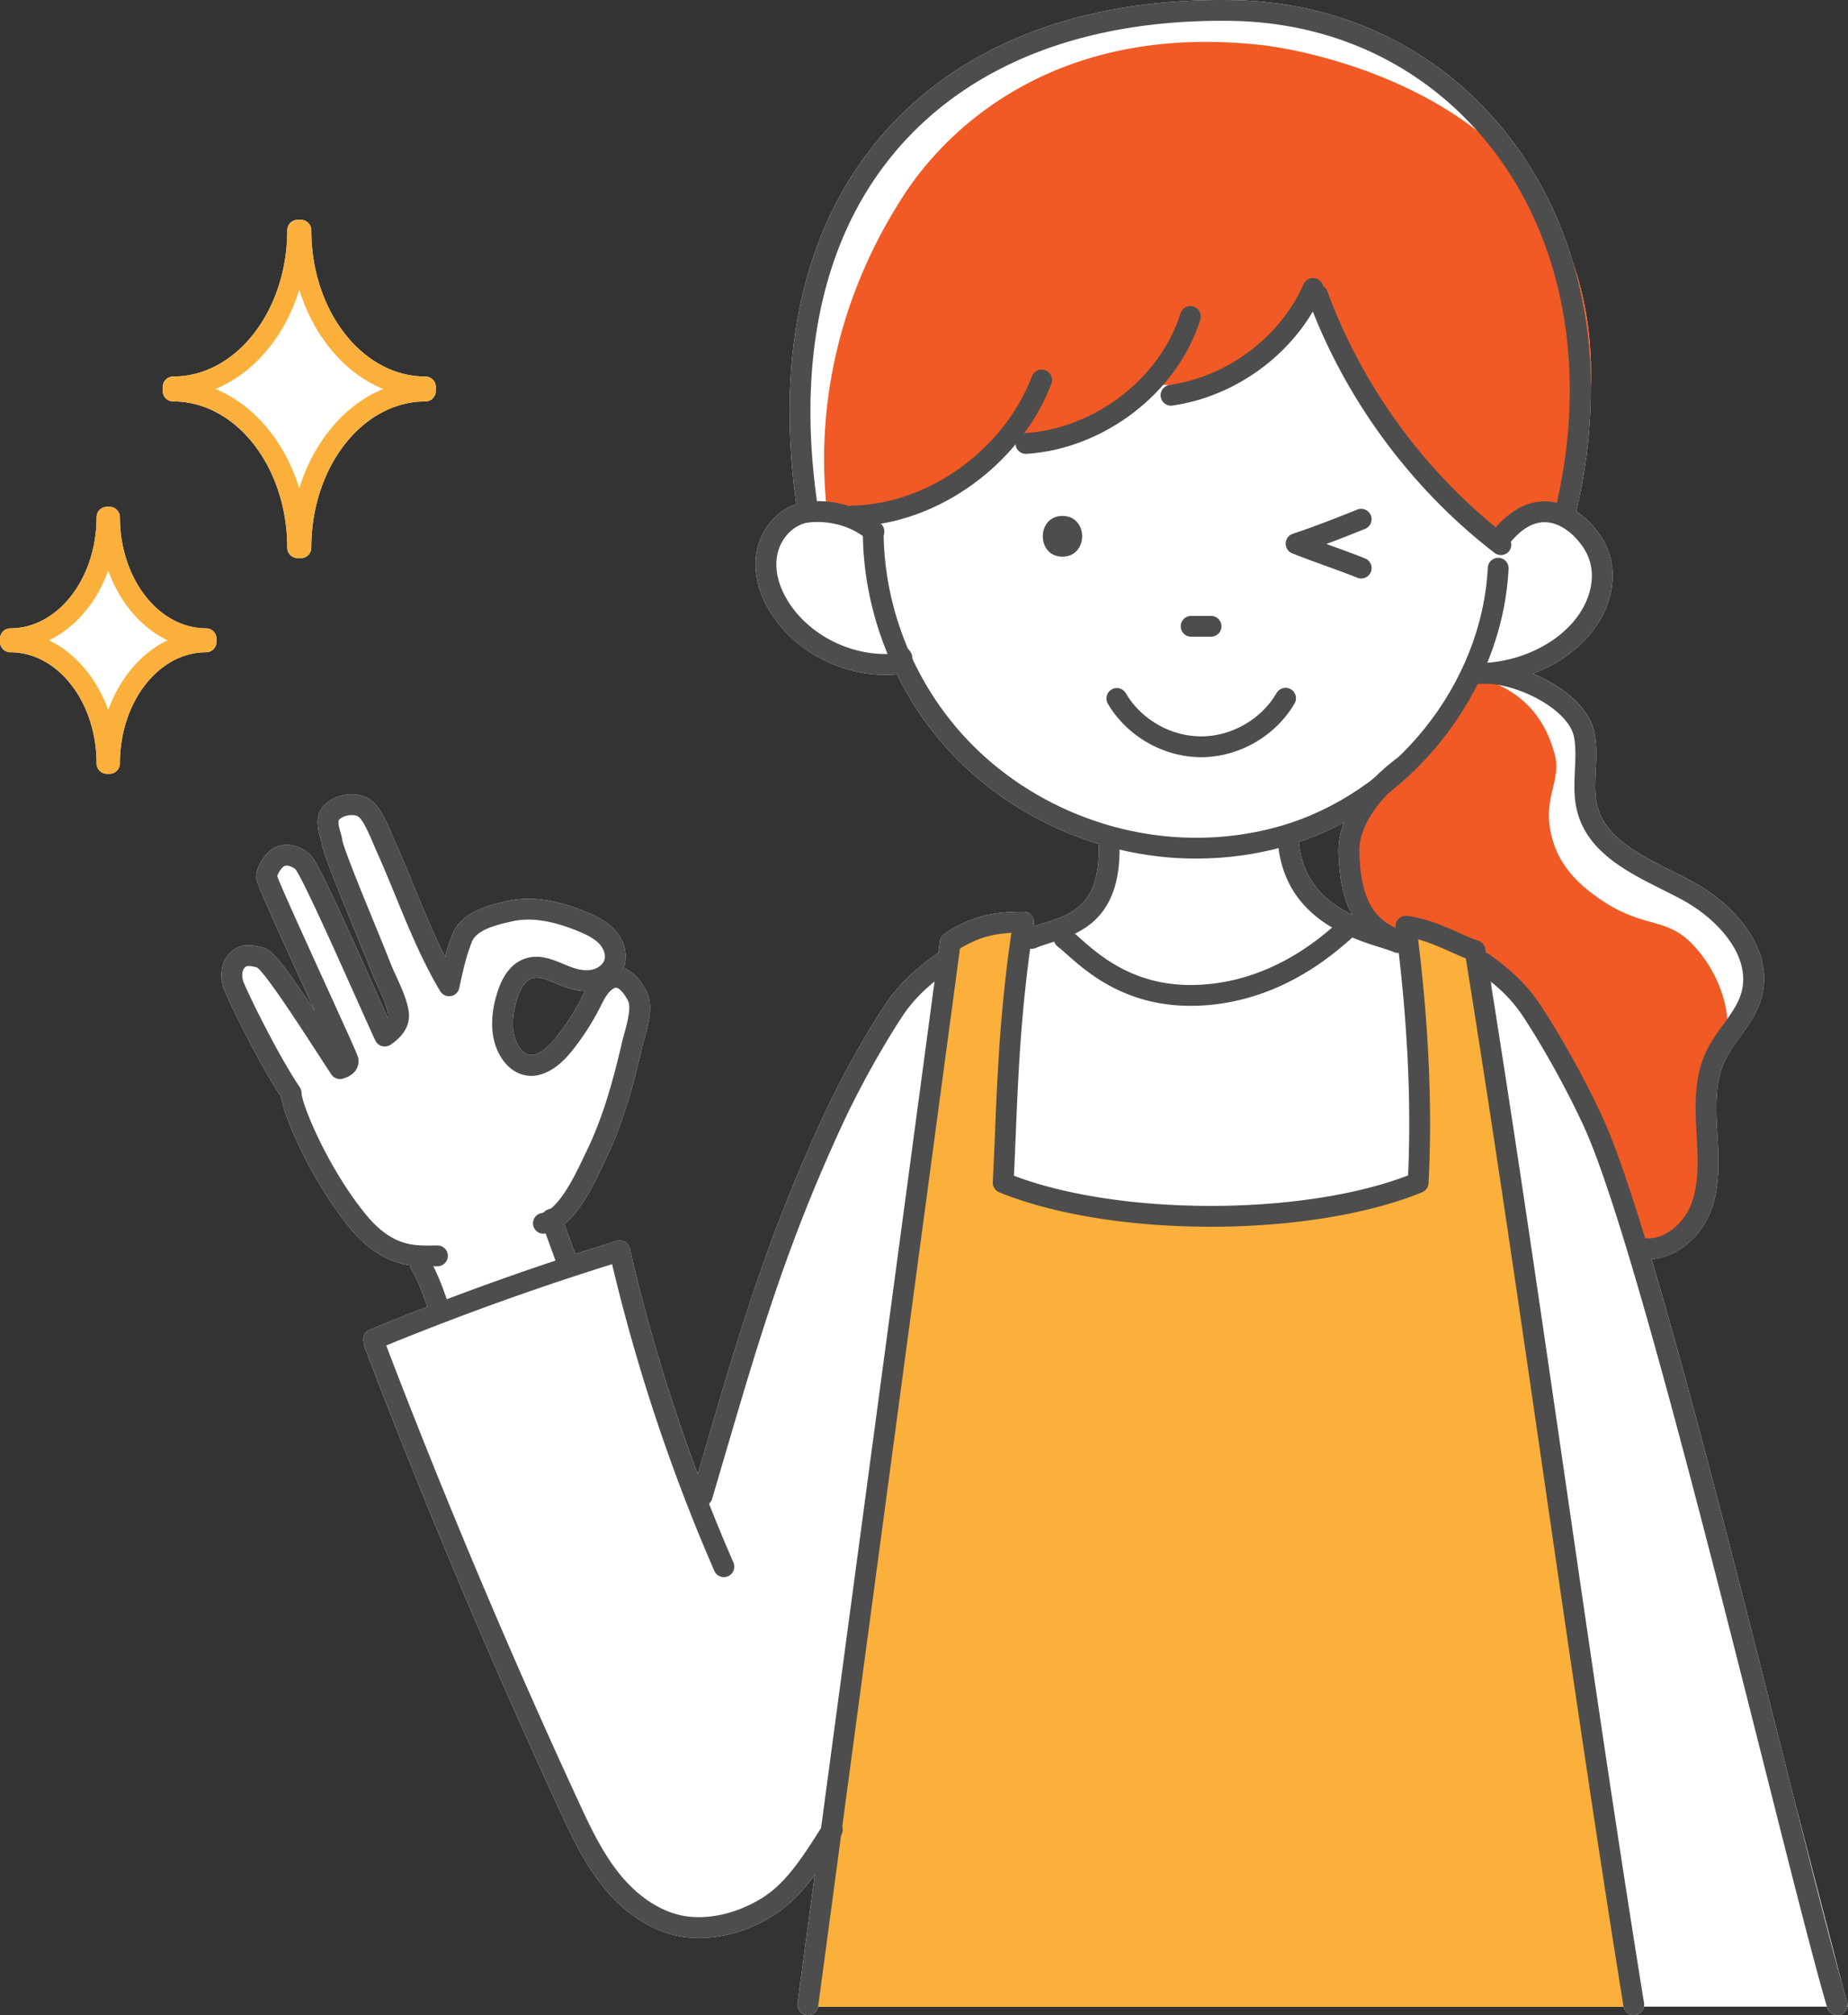
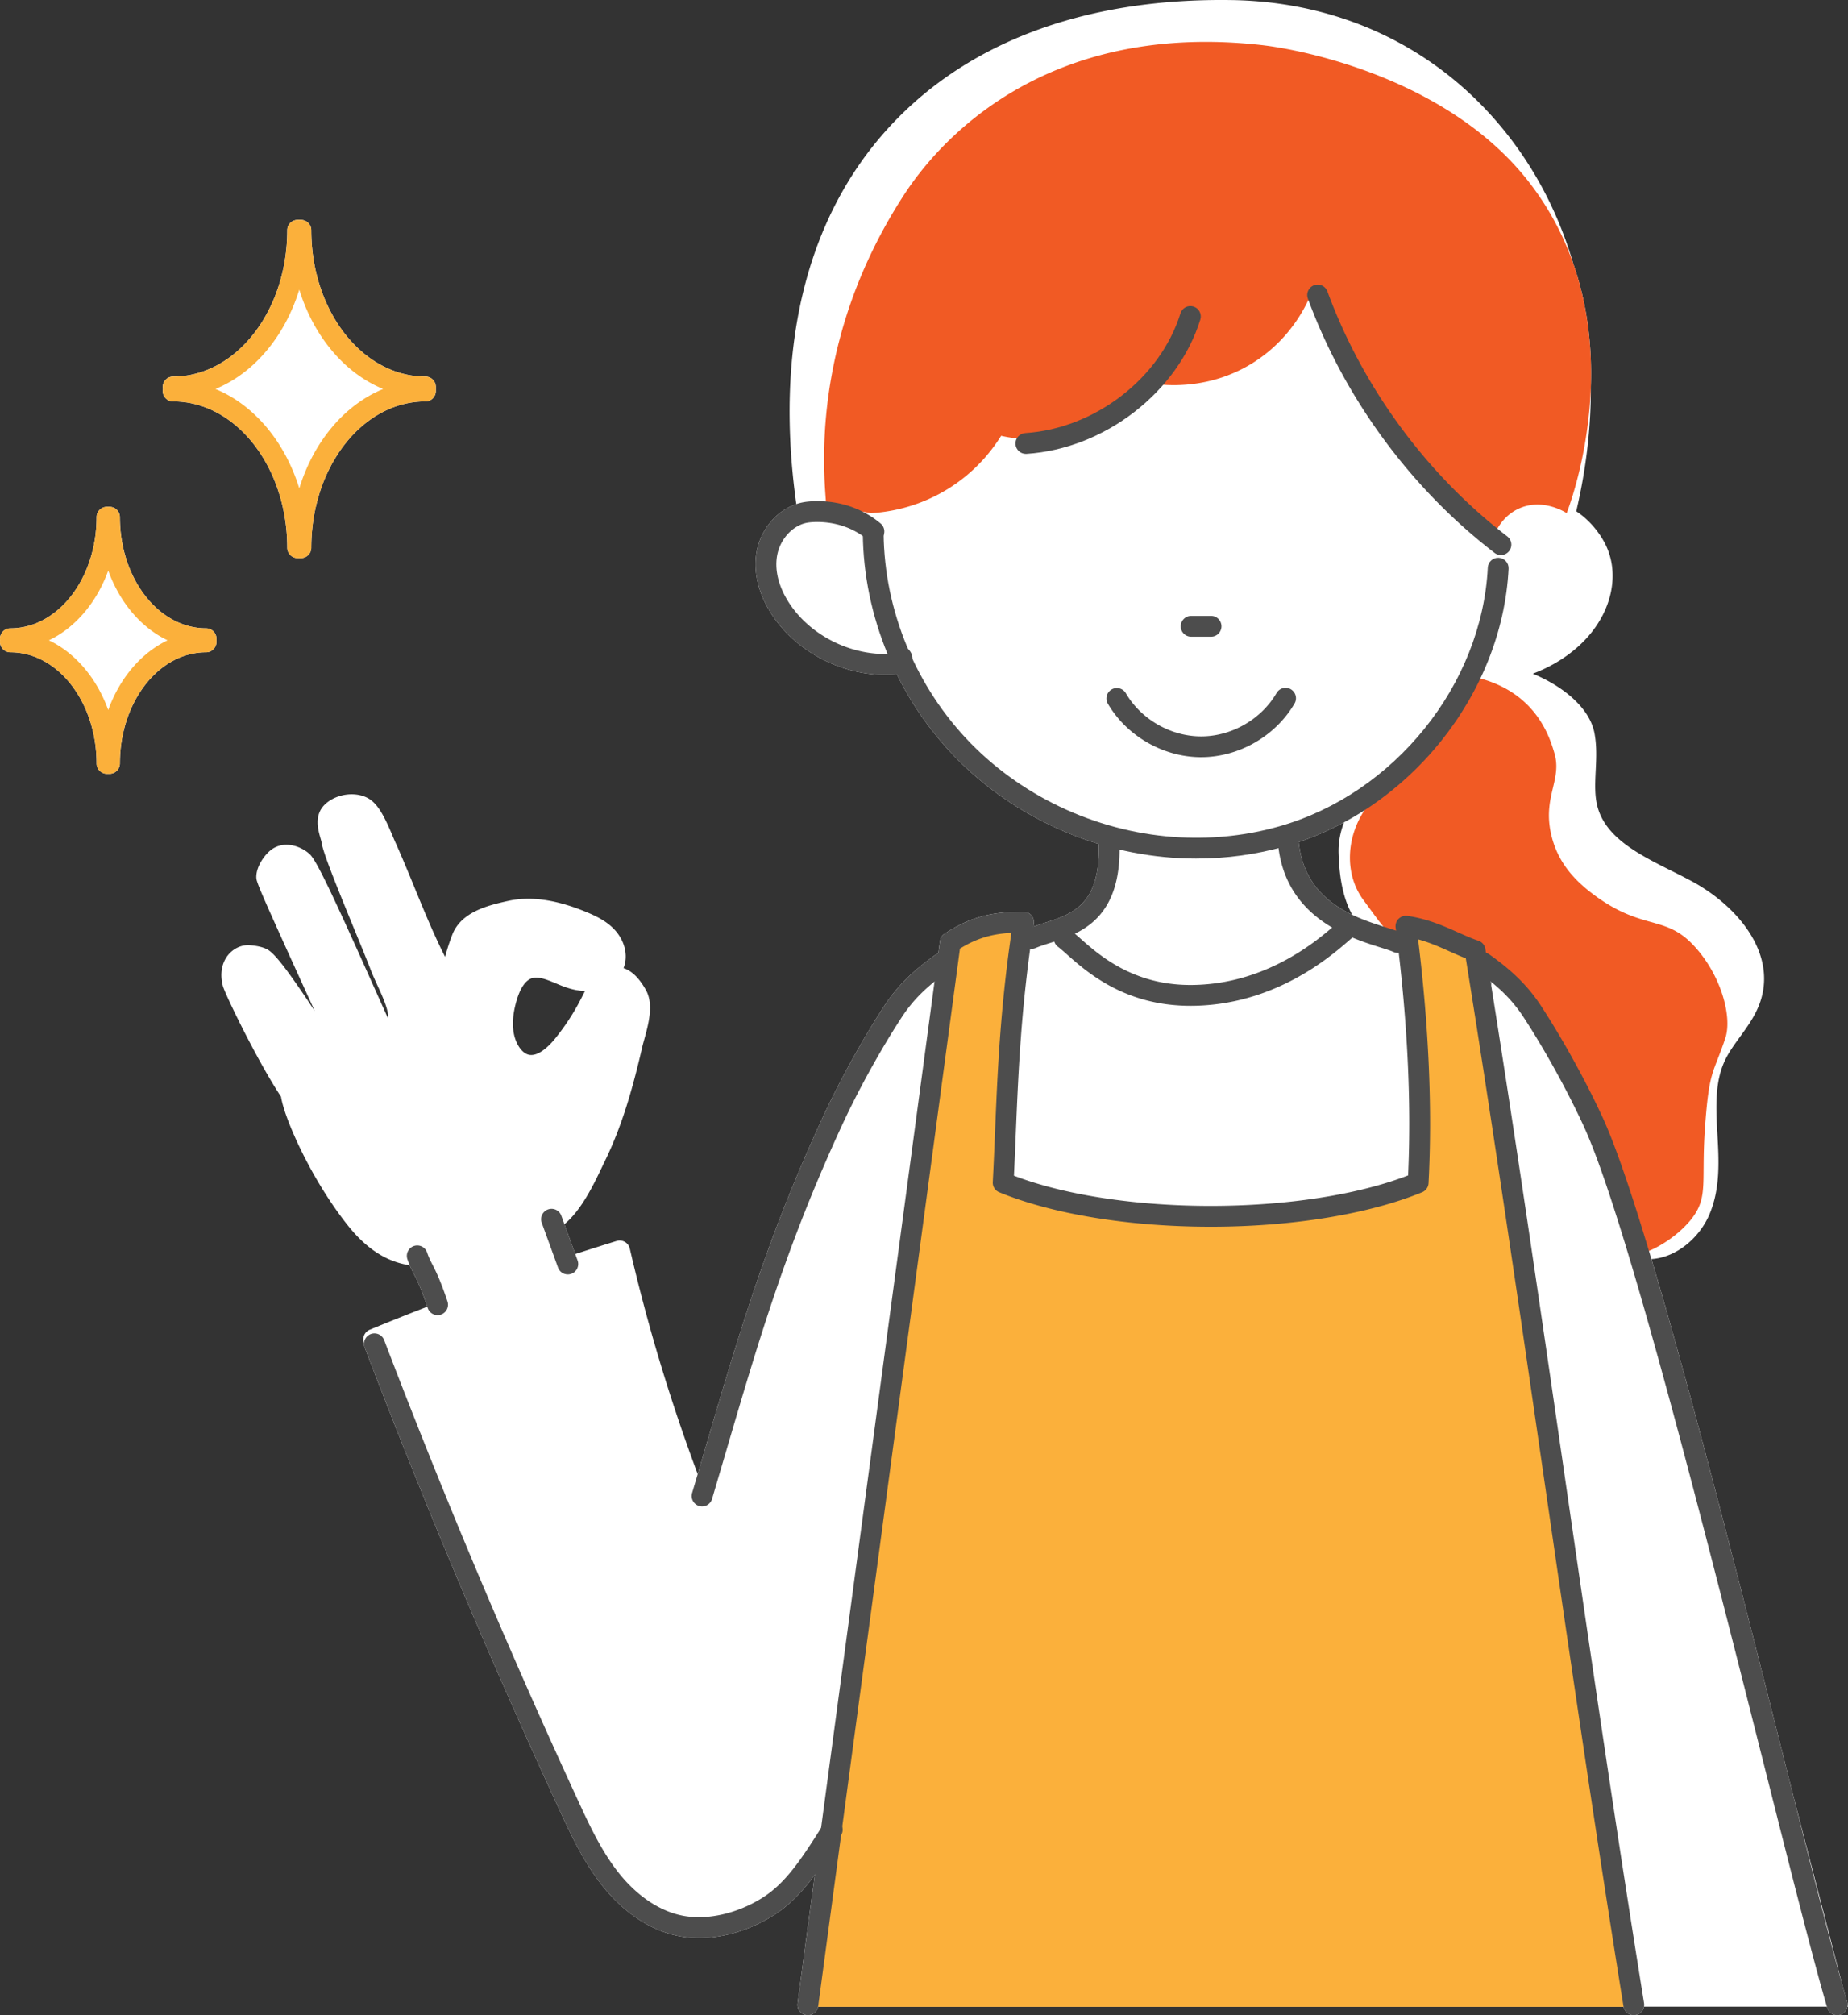
<svg xmlns="http://www.w3.org/2000/svg" id="Layer_2" viewBox="0 0 1396.48 1522.3">
  <rect x="0" y="0" width="1396.48" height="1522.3" fill="#333333" stroke="none" />
  <defs>
    <style>.cls-3{fill:#fbb03b}.cls-4{fill:#4d4d4d}</style>
  </defs>
  <g id="_1">
    <g id="ok">
      <g id="_ÉLÉâÉLÉâ">
        <path d="M130.85 303.25c47.54 0 86.22 49.57 86.22 110.5 0 4.34 3.52 7.86 7.87 7.86h2.44c4.34 0 7.86-3.52 7.86-7.86 0-60.93 38.68-110.5 86.23-110.5 4.34 0 7.86-3.53 7.86-7.87v-3.07c0-4.35-3.52-7.87-7.86-7.87-47.55 0-86.23-49.57-86.23-110.5 0-4.34-3.52-7.87-7.86-7.87h-2.44c-4.35 0-7.87 3.53-7.87 7.87 0 60.93-38.68 110.5-86.22 110.5a7.865 7.865 0 0 0-7.72 9.4c-.09.5-.15 1.02-.15 1.54 0 4.34 3.52 7.87 7.87 7.87Zm24.87 171.39c-35.9 0-65.11-37.66-65.11-83.95 0-4.34-3.52-7.86-7.87-7.86h-1.89c-4.35 0-7.87 3.52-7.87 7.86 0 46.29-29.21 83.95-65.11 83.95-4.35 0-7.87 3.52-7.87 7.86 0 .41.03.81.09 1.2-.06.38-.09.78-.09 1.19 0 4.34 3.52 7.86 7.87 7.86 35.9 0 65.11 37.66 65.11 83.95 0 4.34 3.52 7.86 7.87 7.86h1.89c4.35 0 7.87-3.52 7.87-7.86 0-46.29 29.21-83.95 65.11-83.95 4.34 0 7.87-3.52 7.87-7.86v-2.39c0-4.34-3.53-7.86-7.87-7.86Zm1240.76 1041.23-.3-1.16a7.83 7.83 0 0 0-.32-2.52c-1.06-3.56-2.21-7.58-3.45-11.99-4.76-18.36-15.11-58.24-37.58-144.86-2.15-8.51-4.34-17.18-6.56-25.99-30.52-120.9-68.83-272.66-100.33-378.22 19.21-1.2 36.51-16.46 43.83-33.74 8.41-19.83 7.16-41.18 5.94-62.01-1.2-20.55-1.59-38.84 5.83-54.42 2.89-6.09 6.98-11.72 11.31-17.69 6.16-8.48 12.53-17.26 15.83-28.03 11.17-36.51-18.4-71.39-52.65-89.75-4.82-2.58-9.89-5.13-14.8-7.58-24.3-12.18-49.43-24.76-55.93-48.07-2.39-8.58-1.94-17.91-1.47-27.79.44-9.19.89-18.7-.95-28.27-3.73-19.44-24.26-35.65-46.6-44.85 15.86-5.98 30.11-15.23 40.77-26.95 19.56-21.5 24.99-49.49 13.84-71.31-4.29-8.38-11.83-17.96-21.77-24.43 7.55-32.18 11.23-63.78 11.01-94.51.93-28.33-2.06-60.35-13.21-92.38-10.33-35.41-26.52-67.52-48.34-95.78C1089.95 38.02 1015.28 1.25 930.33.05 817.27-1.56 726.4 33.44 667.31 101.2c-59.1 67.79-81.71 164.36-65.56 279.59-15.46 5.22-27.69 20.04-30.24 37.72-2.37 16.42 2.98 34.34 15.08 50.47 18.94 25.26 50.82 40.82 82.71 40.82 2.3 0 4.6-.08 6.89-.25.49-.03.99-.1 1.5-.19 11.42 23.1 26.42 44.48 44.56 63.05 29.61 30.31 67.21 52.72 107.96 65.12 1.57 46.25-20.27 53.15-41.4 59.82-2.75.87-5.4 1.71-7.94 2.63.11-.73.21-1.45.32-2.18.35-2.27-.31-4.57-1.8-6.32a7.854 7.854 0 0 0-5.97-2.74c-21.4 0-38.85 2.79-59.7 16.69a7.927 7.927 0 0 0-3.44 5.5l-1.22 9.1c-.57.23-1.14.52-1.67.9-17.88 12.64-29.64 24.36-39.32 39.2-16.29 24.97-33.59 56.31-46.29 83.83-42.08 91.17-62.67 161.19-88.73 249.83-1.91 6.49-3.85 13.08-5.82 19.76-20.78-55.59-37.98-112.63-51.31-170.36a7.866 7.866 0 0 0-3.73-5.04 7.882 7.882 0 0 0-6.24-.7 2129.11 2129.11 0 0 0-31.24 9.89l-8.21-22.56c12.88-10.57 22.18-30.07 28.37-43.07.8-1.68 1.54-3.22 2.21-4.6 13.79-28.12 21.75-58.1 28.3-86.32.38-1.66.95-3.71 1.55-5.88 3.03-10.99 7.18-26.03 1.31-36.75-4.98-9.09-10.71-14.73-17.05-16.83.32-.79.59-1.6.81-2.42 2.47-9.01-.61-19.4-8.05-27.1-5.97-6.18-13.55-9.82-20.86-12.84-22.86-9.45-42.29-12.18-59.38-8.34-14 3.14-35.16 7.89-41.91 25.45-2.11 5.48-3.79 10.58-5.45 16.78-8.46-16.73-15.81-34.64-22.99-52.11-4.71-11.49-9.59-23.38-14.68-34.65-.59-1.29-1.24-2.85-1.97-4.57-5.13-12.16-9.94-22.61-16.85-27.45-9.62-6.74-25.82-4.89-34.67 3.95-7.98 7.98-4.74 19.16-3 25.17.29 1.01.69 2.39.76 2.85.87 7.27 10.63 31.45 25.43 67.51 4.76 11.59 9.25 22.55 11.9 29.42 1.44 3.73 3.23 7.65 4.97 11.44 3.41 7.43 6.93 15.11 7.99 21.71.09.56.24 1.51-.17 2.8-2.85-6.28-6.36-14.14-10.18-22.68-33.63-75.21-44.19-96.97-49.11-101.26-7.07-6.16-18.9-9.89-28.18-3.52-5.27 3.62-12.33 13.18-11.89 21.72.16 3.15 2.03 8.21 37.68 86.4 2.13 4.66 4.31 9.45 6.45 14.15-18.07-27.32-29.06-42.3-35.18-46.13-5.33-3.33-14.71-3.62-14.8-3.62-7.49-.19-14.82 4.56-18.25 11.86-2.59 5.52-3 12.08-1.2 18.96 1.64 6.23 26.31 57.09 43.97 83.68 2.41 16.16 22.72 62.52 50.68 97.47 16.89 21.12 33.05 27.8 46.53 29.84 1 2.37 2.02 4.37 3.08 6.44 2.43 4.74 5.44 10.64 10.23 24.87-14.59 5.65-29.1 11.44-43.49 17.38a7.862 7.862 0 0 0-4.31 10.16c-.07 1.09.08 2.2.49 3.29 44.89 117.59 94.4 235.1 147.16 349.27 8.66 18.76 18.49 40.03 33.14 58.2 16.41 20.36 37.08 33.64 58.21 37.38 4.61.82 9.36 1.22 14.2 1.22 18.39 0 37.99-5.8 55.57-16.69 12.36-7.65 22.1-17.87 31.83-31.04l-13.02 97.1a7.858 7.858 0 0 0 6.75 8.84c4.12.54 7.94-2.22 8.74-6.26h608.72a7.869 7.869 0 0 0 8.96 6.23c3.37-.54 5.88-3.15 6.47-6.32h138.23c.08.26.16.54.23.79a7.877 7.877 0 0 0 9.78 5.31c2.92-.87 4.96-3.3 5.49-6.1h.43ZM419.36 784.71c-3.55 4.37-12.66 14.29-20.38 11.9-2.58-.8-5.11-3.08-7.14-6.42-6.58-10.89-4.29-25.16-1.21-35.2 1.9-6.2 5.38-14 11.17-15.95 1.09-.36 2.25-.53 3.46-.53 4.37 0 9.46 2.13 14.78 4.34 2.18.91 4.44 1.85 6.72 2.68 5.35 1.93 10.48 2.97 15.32 3.11-.75 1.4-1.45 2.78-2.13 4.12l-.86 1.7a173.12 173.12 0 0 1-19.73 30.25Zm562.08-148.6c11.84-4.01 23.27-9.02 34.21-14.92-2.79 7.31-4.39 15.15-4.13 23.4.49 15.14 2.43 32.14 10.27 46.42-18.85-9.06-37.32-24.47-40.35-54.9Zm145.44 105.65v2.85c-.16-1.09-.33-2.18-.5-3.26.17.14.33.28.5.41Z" style="fill:#fff" />
        <path d="M624.31 381.47c-1.34-21.06-13.41-122.66 58.42-233.66C716.55 95.54 799.48 16.87 953.29 34.05c33 3.69 142.88 26.2 202.92 104.53 81.24 106 31.1 240.29 27.67 249.04-.83-.55-18.59-11.99-36.89-3.07-13.16 6.41-17.6 18.97-18.45 21.52-25.02-20.9-56.83-51.98-86.09-95.31a457.862 457.862 0 0 1-49.19-95.31c-3.07 8.92-14.5 38.47-46.12 58.42-35.54 22.42-71.54 16.89-79.94 15.37-6.21 8.13-19.93 23.79-43.04 33.82-30.42 13.2-57.93 8.34-67.64 6.15-5.86 9.43-18.19 26.45-39.97 39.97-24.09 14.95-47.16 17.8-58.42 18.45l-33.82-6.15Zm485.77 129.13c49.98 9.22 60.94 46.13 64.56 58.42 5.72 19.39-7.99 32.13-3.07 58.42 4.33 23.18 18.21 37.79 33.82 49.19 35.82 26.15 52.54 14.68 73.79 36.89 21.35 22.31 29.98 54.56 24.6 70.71-9.22 27.67-12.2 23.2-15.37 67.64-2.86 40.01 2.56 51.63-9.22 67.64-9.79 13.3-28.18 25.04-39.97 27.67-5.63-27.08-17.41-81.95-52.27-138.35-12.09-19.57-24.13-54.53-58.42-79.94-7.36-5.46-13.84-9.55-18.45-12.3-15.37-3.07-33.82-14.35-49.19-15.37-3.07 0-11.27 7.17-9.22 3.07-4.3-.43-7.9-6.13-21.52-24.6-14.28-19.37-13.44-48.24 3.07-70.71a434.642 434.642 0 0 0 39.97-36.89c13.28-13.9 33.82-43.04 36.89-61.49Z" style="fill:#f15a24" />
        <path class="cls-3" d="m612.01 1515.97 107.61-802.45c15.37-12.3 30.75-15.37 55.34-15.37-12.3 64.56-16.4 139.38-15.37 196.77 92.24 39.97 224.44 30.75 310.53-3.07 3.96-58.58-3.07-135.28-6.15-190.62 17.42 6.15 34.84 12.3 52.27 18.45l119.91 796.3H612.01Z" />
-         <path class="cls-4" d="M884.91 306.44c-3.84 0-7.21-2.82-7.77-6.74a7.866 7.866 0 0 1 6.66-8.91c43.92-6.36 83.65-36.22 101.23-76.07a7.859 7.859 0 0 1 10.37-4.02c3.97 1.75 5.78 6.4 4.02 10.37-19.71 44.69-64.21 78.17-113.37 85.29-.38.06-.76.08-1.14.08Z" />
        <path class="cls-4" d="M775.21 342.88c-4.11 0-7.57-3.19-7.84-7.36-.28-4.33 3-8.08 7.34-8.36 52.72-3.41 102.06-41.44 117.32-90.43 1.29-4.15 5.7-6.46 9.85-5.17 4.15 1.29 6.46 5.7 5.17 9.85-17.13 54.97-72.35 97.63-131.32 101.45-.17.01-.34.02-.51.02Z" />
-         <path class="cls-4" d="M644.33 397.66c-4.27 0-7.77-3.42-7.86-7.71-.09-4.34 3.37-7.93 7.71-8.02 57.39-1.13 114.43-42.21 135.62-97.68 1.55-4.06 6.1-6.09 10.15-4.54 4.06 1.55 6.09 6.1 4.54 10.15-23.38 61.22-86.47 106.55-150.01 107.79h-.16Zm158.53 22.85c-19.78 0-19.82-30.75 0-30.75s19.82 30.75 0 30.75Zm225.74 16.48c-.97 0-1.96-.18-2.92-.56-7.57-3.03-16.11-6.13-24.36-9.13-8.37-3.04-17.03-6.19-24.83-9.31a7.856 7.856 0 0 1-4.94-7.53c.1-3.3 2.24-6.19 5.37-7.23 18.23-6.08 33.75-12.28 48.76-18.29 4.04-1.61 8.61.35 10.22 4.38 1.61 4.03-.35 8.61-4.38 10.22-9.35 3.74-18.9 7.56-29.19 11.39 1.46.53 2.92 1.06 4.37 1.59 8.37 3.04 17.03 6.19 24.83 9.31 4.03 1.61 5.99 6.19 4.38 10.22a7.874 7.874 0 0 1-7.3 4.95Z" />
        <path class="cls-4" d="M669.3 509.8c-31.9 0-63.77-15.55-82.71-40.81-12.1-16.13-17.45-34.06-15.09-50.47 2.94-20.34 18.68-36.92 37.43-39.41 7.47-.99 33.61-2.75 56.5 16.32a7.866 7.866 0 0 1 1.01 11.08 7.866 7.866 0 0 1-11.08 1.01c-18.43-15.36-40.18-13.37-44.35-12.81-11.72 1.56-22.02 12.77-23.94 26.07-2.39 16.52 6.56 31.39 12.1 38.78 16.87 22.49 45.9 35.87 74.32 34.41a7.778 7.778 0 0 1 2.14-3.48c3.15-2.99 8.13-2.85 11.12.3 2.67 2.82 3.47 6.79 2.08 10.36-1.97 5.07-7.85 8.07-12.64 8.41-2.29.16-4.59.24-6.88.24Zm245.99-28.81h-15.3a7.861 7.861 0 0 1 0-15.72h15.3a7.861 7.861 0 0 1 0 15.72Zm-7.61 91c-28.45 0-56.1-15.84-70.49-40.38a7.858 7.858 0 0 1 2.81-10.76 7.866 7.866 0 0 1 10.76 2.81c11.61 19.82 33.95 32.61 56.92 32.61h.08c23-.03 45.34-12.89 56.91-32.76 2.19-3.75 7-5.02 10.75-2.84 3.75 2.19 5.02 7 2.84 10.75-14.34 24.61-42 40.53-70.48 40.57h-.1Zm226.53-152.68c-1.67 0-3.36-.53-4.79-1.63-63.43-48.76-113.54-116.99-141.09-192.1-1.5-4.08.6-8.59 4.67-10.09 4.08-1.5 8.6.6 10.09 4.67 26.55 72.35 74.81 138.07 135.91 185.05a7.867 7.867 0 0 1-4.8 14.1Z" />
        <path class="cls-4" d="M904.11 648.59c-4.19 0-8.39-.1-12.6-.31-63.52-3.13-125.21-30.78-169.26-75.86-44.08-45.12-69.68-106.87-70.24-169.41-.04-4.34 3.45-7.89 7.79-7.93h.07c4.31 0 7.82 3.48 7.86 7.79.52 58.52 24.49 116.32 65.76 158.56 41.3 42.28 99.18 68.21 158.78 71.14 25.51 1.26 50.55-1.55 74.45-8.33 86.83-24.63 153.09-106.81 157.57-195.41.22-4.34 3.84-7.7 8.25-7.46 4.34.22 7.68 3.91 7.46 8.25-4.8 95.13-75.87 183.34-168.98 209.75-21.6 6.13-44.05 9.21-66.92 9.21Z" />
-         <path class="cls-4" d="M1116.6 516.63h-1.32c-4.34-.05-7.82-3.61-7.77-7.96a7.862 7.862 0 0 1 7.86-7.77h1.25c27.16 0 54.19-11.24 70.8-29.49 15.12-16.61 19.62-37.64 11.47-53.57-5.22-10.21-16.55-21.83-29.11-23.23-9.65-1.08-19.13 3.92-28.22 14.84a7.866 7.866 0 0 1-11.08 1.01 7.866 7.866 0 0 1-1.01-11.08c15.81-18.97 31.59-21.57 42.05-20.4 19.69 2.2 34.59 18.45 41.37 31.7 11.16 21.82 5.73 49.81-13.84 71.31-19.5 21.44-50.99 34.63-82.45 34.64Z" />
-         <path class="cls-4" d="M1182.34 397.02a7.86 7.86 0 0 1-7.64-9.75c25.38-103 8.4-202.9-46.56-274.08-47.64-61.69-117.97-96.29-198.02-97.42-108.14-1.5-194.99 31.59-250.94 95.76-57.08 65.46-78.14 159.99-60.92 273.37.65 4.29-2.3 8.3-6.59 8.96-4.3.65-8.31-2.3-8.96-6.59-17.94-118.09 4.41-217.01 64.62-286.06C726.39 33.44 817.27-1.56 930.33.05c84.95 1.2 159.62 37.96 210.25 103.53 28.19 36.51 47 79.46 55.89 127.64 9.34 50.61 7.15 104.38-6.5 159.81-.88 3.58-4.1 5.98-7.63 5.98ZM1053.2 716.77c-1 0-2.03-.19-3.01-.6-32.66-13.56-37.82-45.37-38.66-71.57-1.04-32.11 26.08-57.96 42.33-70.51l.57-.44a7.866 7.866 0 0 1 11.06 1.21c2.72 3.39 2.18 8.34-1.21 11.05l-.81.63c-11.17 8.63-37.07 31.5-36.23 57.55 1.06 32.77 9.45 49.45 28.98 57.56a7.875 7.875 0 0 1 4.25 10.28 7.877 7.877 0 0 1-7.27 4.85Zm192.32 234.46c-3.14 0-6.33-.38-9.52-1.2a7.856 7.856 0 0 1-5.66-9.57c1.08-4.21 5.37-6.75 9.57-5.66 15.3 3.92 31.3-9.16 37.39-23.52 6.97-16.44 5.83-35.93 4.73-54.77-1.29-22.11-1.7-43.35 7.31-62.28 3.52-7.39 8.23-13.89 12.79-20.17 5.65-7.78 10.99-15.13 13.51-23.39 8.52-27.83-17.38-56.46-45.04-71.29-4.63-2.48-9.38-4.86-14.41-7.38-26.09-13.07-55.67-27.88-64.04-57.9-3.07-11.02-2.54-22.08-2.03-32.76.41-8.65.8-16.82-.68-24.55-4.32-22.48-48.83-43.62-73.58-39.92-4.3.64-8.3-2.32-8.94-6.61-.64-4.3 2.32-8.3 6.61-8.94 29.71-4.44 84.98 19.34 91.35 52.51 1.84 9.57 1.39 19.08.95 28.27-.47 9.88-.92 19.21 1.48 27.79 6.49 23.3 31.62 35.89 55.93 48.06 4.91 2.46 9.98 5 14.8 7.58 34.26 18.36 63.82 53.24 52.65 89.76-3.29 10.77-9.66 19.54-15.82 28.03-4.33 5.97-8.42 11.6-11.32 17.68-7.41 15.59-7.02 33.87-5.82 54.42 1.22 20.83 2.47 42.18-5.94 62.01-7.63 18-26.08 33.82-46.26 33.82Zm-922.99 5.44c-15.34 0-36.74-2.29-59.47-30.71-27.96-34.95-48.27-81.31-50.68-97.47-17.67-26.59-42.34-77.45-43.97-83.68-1.8-6.88-1.39-13.44 1.2-18.96 3.42-7.3 10.76-12.05 18.25-11.87.09 0 9.47.29 14.8 3.62 6.12 3.83 17.11 18.81 35.18 46.13-2.14-4.7-4.32-9.49-6.45-14.15-35.65-78.19-37.52-83.25-37.68-86.4-.44-8.54 6.62-18.1 11.89-21.72 9.28-6.37 21.11-2.64 28.18 3.52 4.92 4.29 15.48 26.05 49.11 101.26 3.82 8.54 7.33 16.4 10.18 22.68.41-1.29.26-2.24.17-2.8-1.06-6.6-4.58-14.29-7.99-21.71-1.74-3.79-3.53-7.71-4.97-11.44-2.65-6.87-7.14-17.83-11.9-29.42-14.8-36.06-24.56-60.24-25.43-67.51-.06-.46-.46-1.84-.75-2.85-1.74-6.01-4.98-17.19 3-25.17 8.85-8.85 25.04-10.7 34.67-3.95 6.91 4.84 11.72 15.3 16.85 27.45.73 1.72 1.38 3.28 1.97 4.57 5.09 11.27 9.97 23.16 14.69 34.65 7.17 17.47 14.53 35.38 22.99 52.11 1.66-6.2 3.34-11.29 5.45-16.78 6.75-17.56 27.91-22.31 41.91-25.45 17.09-3.84 36.52-1.11 59.38 8.34 7.31 3.02 14.89 6.67 20.86 12.85 7.44 7.7 10.52 18.08 8.05 27.1-.22.82-.5 1.63-.81 2.42 6.34 2.1 12.06 7.74 17.05 16.83 5.87 10.71 1.72 25.76-1.31 36.75-.6 2.17-1.16 4.21-1.55 5.88-6.55 28.22-14.51 58.2-28.3 86.32-.67 1.37-1.41 2.92-2.21 4.59-8.33 17.48-22.26 46.72-42.95 50.17-4.28.72-8.34-2.18-9.05-6.46-.71-4.28 2.18-8.34 6.46-9.05 12.6-2.1 25.26-28.66 31.34-41.42.83-1.73 1.59-3.33 2.28-4.75 13.09-26.7 20.76-55.65 27.1-82.96.46-1.98 1.07-4.18 1.71-6.5 2.05-7.44 5.49-19.89 2.68-25.01-3.63-6.62-6.82-9.28-8.6-9.56-1.51-.24-3.56 1.45-4.65 2.47-2.92 2.75-5 6.87-7.21 11.23l-.9 1.77a188.93 188.93 0 0 1-21.52 33c-11.94 14.69-25.16 20.73-37.22 17.01-6.27-1.93-11.94-6.66-15.97-13.32-9.59-15.86-6.81-34.83-2.79-47.94 4.33-14.14 11.46-22.97 21.2-26.24 10.64-3.58 20.55.55 29.3 4.2 2.1.88 4.09 1.7 6.02 2.4 6.03 2.18 11.33 2.73 15.75 1.65 4.41-1.08 8.02-4.15 8.97-7.62.98-3.58-.71-8.41-4.2-12.02-3.97-4.11-9.82-6.87-15.55-9.24-19.76-8.17-36.1-10.63-49.93-7.53-11.37 2.55-26.95 6.05-30.68 15.75-3.64 9.46-5.92 17.87-9.4 34.58a7.856 7.856 0 0 1-6.39 6.15c-3.18.54-6.39-.93-8.05-3.71-13.44-22.39-23.8-47.62-33.82-72.02-4.67-11.37-9.5-23.12-14.47-34.15-.63-1.39-1.34-3.07-2.12-4.93-2.47-5.86-7.62-18.05-11.38-20.69-3.39-2.37-11.13-1.21-14.52 2.19-1.41 1.41.21 6.99.99 9.67.57 1.97 1.06 3.66 1.26 5.36.73 5.8 15.52 41.86 24.36 63.4 4.79 11.68 9.32 22.71 12.03 29.74 1.26 3.28 2.88 6.8 4.59 10.54 3.85 8.39 7.82 17.06 9.22 25.78 1.09 6.78-.4 16.71-13.66 25.58a7.876 7.876 0 0 1-6.47 1.04 7.826 7.826 0 0 1-5.01-4.22c-3.03-6.41-8.62-18.91-15.09-33.38-13.96-31.21-39.84-89.09-45.32-96.03-2.95-2.44-6.88-3.46-8.7-2.21-2.01 1.38-4.57 5.47-5.02 7.48 2.76 7.77 22.01 49.99 36.22 81.15 24.98 54.79 25.01 55.15 25.19 57.46.25 3.18-.4 10.92-11.74 14.3-3.3.99-6.84-.29-8.77-3.14-2.33-3.46-5.94-9.03-10.12-15.48-11.78-18.18-39.36-60.75-45.98-65.28-.85-.42-4.49-1.15-6.85-1.21-1.29.01-2.84 1.23-3.59 2.82-.99 2.11-1.07 5.06-.22 8.29 1.75 5.64 25.95 55.59 42.88 80.49a7.85 7.85 0 0 1 1.36 4.35c.08 8.1 18.83 54.67 47.47 90.47 20.2 25.25 36.77 24.98 51.38 24.76 1.36-.02 2.69-.04 3.97-.04a7.861 7.861 0 0 1 0 15.72c-1.2 0-2.44.02-3.72.04-1.41.02-2.9.04-4.44.04Zm82.73-218.15c-1.21 0-2.37.16-3.46.53-5.79 1.95-9.27 9.74-11.17 15.94-3.08 10.05-5.37 24.31 1.21 35.2 2.02 3.35 4.56 5.63 7.14 6.42 7.72 2.39 16.83-7.53 20.38-11.9 7.6-9.35 14.23-19.52 19.73-30.25l.87-1.7c.68-1.34 1.38-2.72 2.13-4.12-4.85-.14-9.97-1.17-15.32-3.11-2.29-.83-4.54-1.77-6.73-2.68-5.32-2.22-10.4-4.34-14.78-4.34Z" />
        <path class="cls-4" d="M330.69 993.48c-3.29 0-6.36-2.08-7.46-5.38-4.99-14.96-8.08-21-10.56-25.86-1.68-3.28-3.26-6.38-4.82-11.04a7.87 7.87 0 0 1 4.97-9.95 7.87 7.87 0 0 1 9.95 4.97c1.18 3.53 2.32 5.76 3.9 8.85 2.58 5.04 6.11 11.95 11.47 28.04a7.87 7.87 0 0 1-4.97 9.95c-.82.27-1.66.41-2.49.41Zm98.39-30.75a7.86 7.86 0 0 1-7.39-5.18l-12.3-33.82a7.872 7.872 0 0 1 4.7-10.08c4.08-1.48 8.59.62 10.08 4.7l12.3 33.82a7.872 7.872 0 0 1-7.39 10.56Zm101.46 175.25c-.74 0-1.49-.11-2.24-.33-4.16-1.24-6.54-5.61-5.3-9.78 3.46-11.67 6.8-23.01 10.05-34.09 26.06-88.64 46.65-158.65 88.73-249.83 12.7-27.52 30-58.86 46.29-83.83 9.68-14.84 21.44-26.57 39.32-39.2 3.55-2.51 8.46-1.66 10.96 1.88 2.51 3.55 1.66 8.45-1.88 10.96-16.38 11.57-26.59 21.7-35.23 34.95-15.89 24.37-32.78 54.96-45.18 81.83-41.6 90.13-62.04 159.65-87.92 247.68-3.26 11.09-6.6 22.44-10.06 34.12-1.01 3.42-4.15 5.63-7.54 5.63Zm857.78 384.32c-3.39 0-6.52-2.21-7.54-5.63-9.76-32.91-27.38-102.67-47.77-183.45-44.05-174.5-104.38-413.49-136.31-482.66-12.4-26.87-29.29-57.46-45.18-81.83-8.64-13.25-18.85-23.38-35.23-34.95a7.857 7.857 0 0 1-1.88-10.96c2.51-3.54 7.42-4.39 10.96-1.88 17.88 12.64 29.64 24.36 39.32 39.2 16.28 24.97 33.59 56.31 46.29 83.83 32.54 70.5 93.07 310.3 137.28 485.4 20.35 80.61 37.92 150.22 47.6 182.83 1.23 4.16-1.14 8.54-5.3 9.78-.74.22-1.5.33-2.24.33Z" />
-         <path class="cls-4" d="M547.02 1191.39c-3.03 0-5.92-1.77-7.21-4.72-32.49-74.56-58.48-152.47-77.28-231.69-59.75 18.66-119.3 40.2-177.12 64.06-4.02 1.66-8.61-.26-10.27-4.27-1.66-4.01.25-8.61 4.27-10.27a2147.907 2147.907 0 0 1 186.54-67.05c2.09-.64 4.34-.39 6.24.7a7.908 7.908 0 0 1 3.74 5.05c18.72 81.12 45.07 160.92 78.3 237.18 1.74 3.98-.09 8.61-4.07 10.35-1.02.45-2.09.66-3.14.66Z" />
        <path class="cls-4" d="M528.3 1464.01c-4.84 0-9.59-.4-14.2-1.22-21.12-3.74-41.8-17.01-58.21-37.38-14.65-18.17-24.48-39.44-33.14-58.2-52.75-114.17-102.26-231.68-147.15-349.27-1.55-4.06.49-8.6 4.54-10.15 4.06-1.54 8.6.49 10.15 4.54 44.76 117.26 94.13 234.44 146.73 348.29 8.29 17.94 17.68 38.27 31.11 54.93 14.03 17.4 31.32 28.68 48.7 31.76 18.11 3.21 40.07-1.79 58.75-13.35 17.63-10.91 29.39-28.4 46.67-55.91 2.31-3.67 7.16-4.79 10.84-2.47a7.849 7.849 0 0 1 2.47 10.84c-17.95 28.57-31.24 48.25-51.71 60.92-17.58 10.88-37.18 16.68-55.57 16.68Zm371.18-704.2c-49.52 0-78.2-25.47-93.61-39.16-2.57-2.28-4.78-4.24-6.37-5.42-3.49-2.58-4.23-7.51-1.65-11 2.58-3.49 7.5-4.23 11-1.65 2.16 1.6 4.62 3.78 7.47 6.31 13.85 12.3 39.62 35.19 83.17 35.19 57.08 0 96.27-33.94 109.14-45.1 1.05-.91 1.94-1.68 2.65-2.27a7.867 7.867 0 0 1 11.08 1.01 7.866 7.866 0 0 1-1.01 11.08c-.65.54-1.46 1.25-2.42 2.08-13.97 12.1-56.5 48.94-119.44 48.94Z" />
        <path class="cls-4" d="M1056.27 719.85c-1.09 0-2.19-.23-3.25-.71-2.14-.97-5.79-2.12-10.01-3.45-24.26-7.63-74.75-23.49-77.6-83.28-.21-4.34 3.14-8.02 7.48-8.23a7.857 7.857 0 0 1 8.23 7.48c2.33 48.82 42.57 61.46 66.61 69.02 4.91 1.54 8.79 2.76 11.8 4.13 3.95 1.8 5.7 6.46 3.91 10.41a7.858 7.858 0 0 1-7.16 4.61Zm-276.7-3.08c-3.05 0-5.95-1.79-7.23-4.77-1.71-3.99.14-8.62 4.13-10.33 3.83-1.64 7.96-2.95 12.34-4.33 21.44-6.77 43.61-13.77 41.32-61.86-.21-4.34 3.14-8.02 7.48-8.23 4.34-.19 8.02 3.14 8.23 7.48 2.87 60.19-30.33 70.67-52.3 77.6-3.99 1.26-7.76 2.45-10.88 3.79-1.01.43-2.06.64-3.09.64Z" />
        <path class="cls-4" d="M1234.59 1522.3c-3.79 0-7.13-2.75-7.75-6.61-21.02-130.22-40.82-266.49-59.97-398.27-18.92-130.18-38.47-264.75-59.2-393.46-4.02-1.55-7.99-3.33-12.13-5.18-7.53-3.37-15.25-6.81-23.92-9.17 8.16 66.68 10.82 128.59 7.89 184.18a7.872 7.872 0 0 1-4.86 6.86c-40.23 16.56-98.44 26.06-159.73 26.06h-.23c-61.28-.02-119.46-9.52-159.62-26.06a7.853 7.853 0 0 1-4.86-7.69c.65-12.34 1.15-24.44 1.68-37.26 1.87-45.27 3.81-92.01 12.38-151.01-13.69.75-25.45 3.61-38.87 11.93l-107.12 798.85c-.58 4.3-4.55 7.31-8.84 6.75a7.858 7.858 0 0 1-6.75-8.84L710.3 710.93c.3-2.24 1.55-4.24 3.43-5.5 20.85-13.9 38.3-16.69 59.7-16.69 2.29 0 4.48 1 5.97 2.74a7.876 7.876 0 0 1 1.8 6.32c-9.62 62.56-11.64 111.36-13.6 158.55-.45 10.91-.88 21.3-1.4 31.79 79.91 30.5 218.22 30.43 297.85-.21 2.6-56.39-.56-119.36-9.42-187.24a7.85 7.85 0 0 1 2.27-6.61 7.847 7.847 0 0 1 6.64-2.19c15.28 2.18 27.57 7.67 38.41 12.52 5.33 2.38 10.36 4.63 15.23 6.25 2.78.93 4.81 3.32 5.28 6.21 21.02 130.21 40.82 266.49 59.97 398.27 19.14 131.72 38.93 267.93 59.93 398.03a7.87 7.87 0 0 1-7.77 9.12Z" />
        <path class="cls-3" d="M227.38 421.62h-2.44c-4.34 0-7.86-3.52-7.86-7.86 0-60.93-38.68-110.5-86.22-110.5a7.861 7.861 0 0 1-7.71-9.4 7.861 7.861 0 0 1 7.71-9.4c47.54 0 86.22-49.57 86.22-110.5 0-4.34 3.52-7.86 7.86-7.86h2.44c4.34 0 7.86 3.52 7.86 7.86 0 60.93 38.68 110.5 86.22 110.5 4.34 0 7.86 3.52 7.86 7.86v3.07c0 4.34-3.52 7.86-7.86 7.86-47.54 0-86.22 49.57-86.22 110.5 0 4.34-3.52 7.86-7.86 7.86Zm-64.63-127.77c29.15 11.92 52.52 39.71 63.41 75.07 10.89-35.36 34.26-63.16 63.41-75.07-29.15-11.92-52.52-39.71-63.41-75.07-10.89 35.36-34.26 63.16-63.41 75.07ZM82.74 584.57h-1.9c-4.34 0-7.86-3.52-7.86-7.86 0-46.29-29.21-83.95-65.11-83.95a7.872 7.872 0 0 1-7.78-9.06 7.861 7.861 0 0 1 7.77-9.05c35.9 0 65.11-37.66 65.11-83.95 0-4.34 3.52-7.86 7.86-7.86h1.9c4.34 0 7.86 3.52 7.86 7.86 0 46.29 29.21 83.95 65.11 83.95 4.34 0 7.86 3.52 7.86 7.86v2.38c0 4.34-3.52 7.86-7.86 7.86-35.9 0-65.11 37.66-65.11 83.95 0 4.34-3.52 7.86-7.86 7.86ZM36.95 483.7c19.99 9.54 36.17 28.61 44.84 52.67 8.67-24.06 24.85-43.13 44.84-52.67-19.99-9.54-36.17-28.61-44.84-52.67-8.67 24.06-24.85 43.13-44.84 52.67Z" />
      </g>
    </g>
  </g>
</svg>